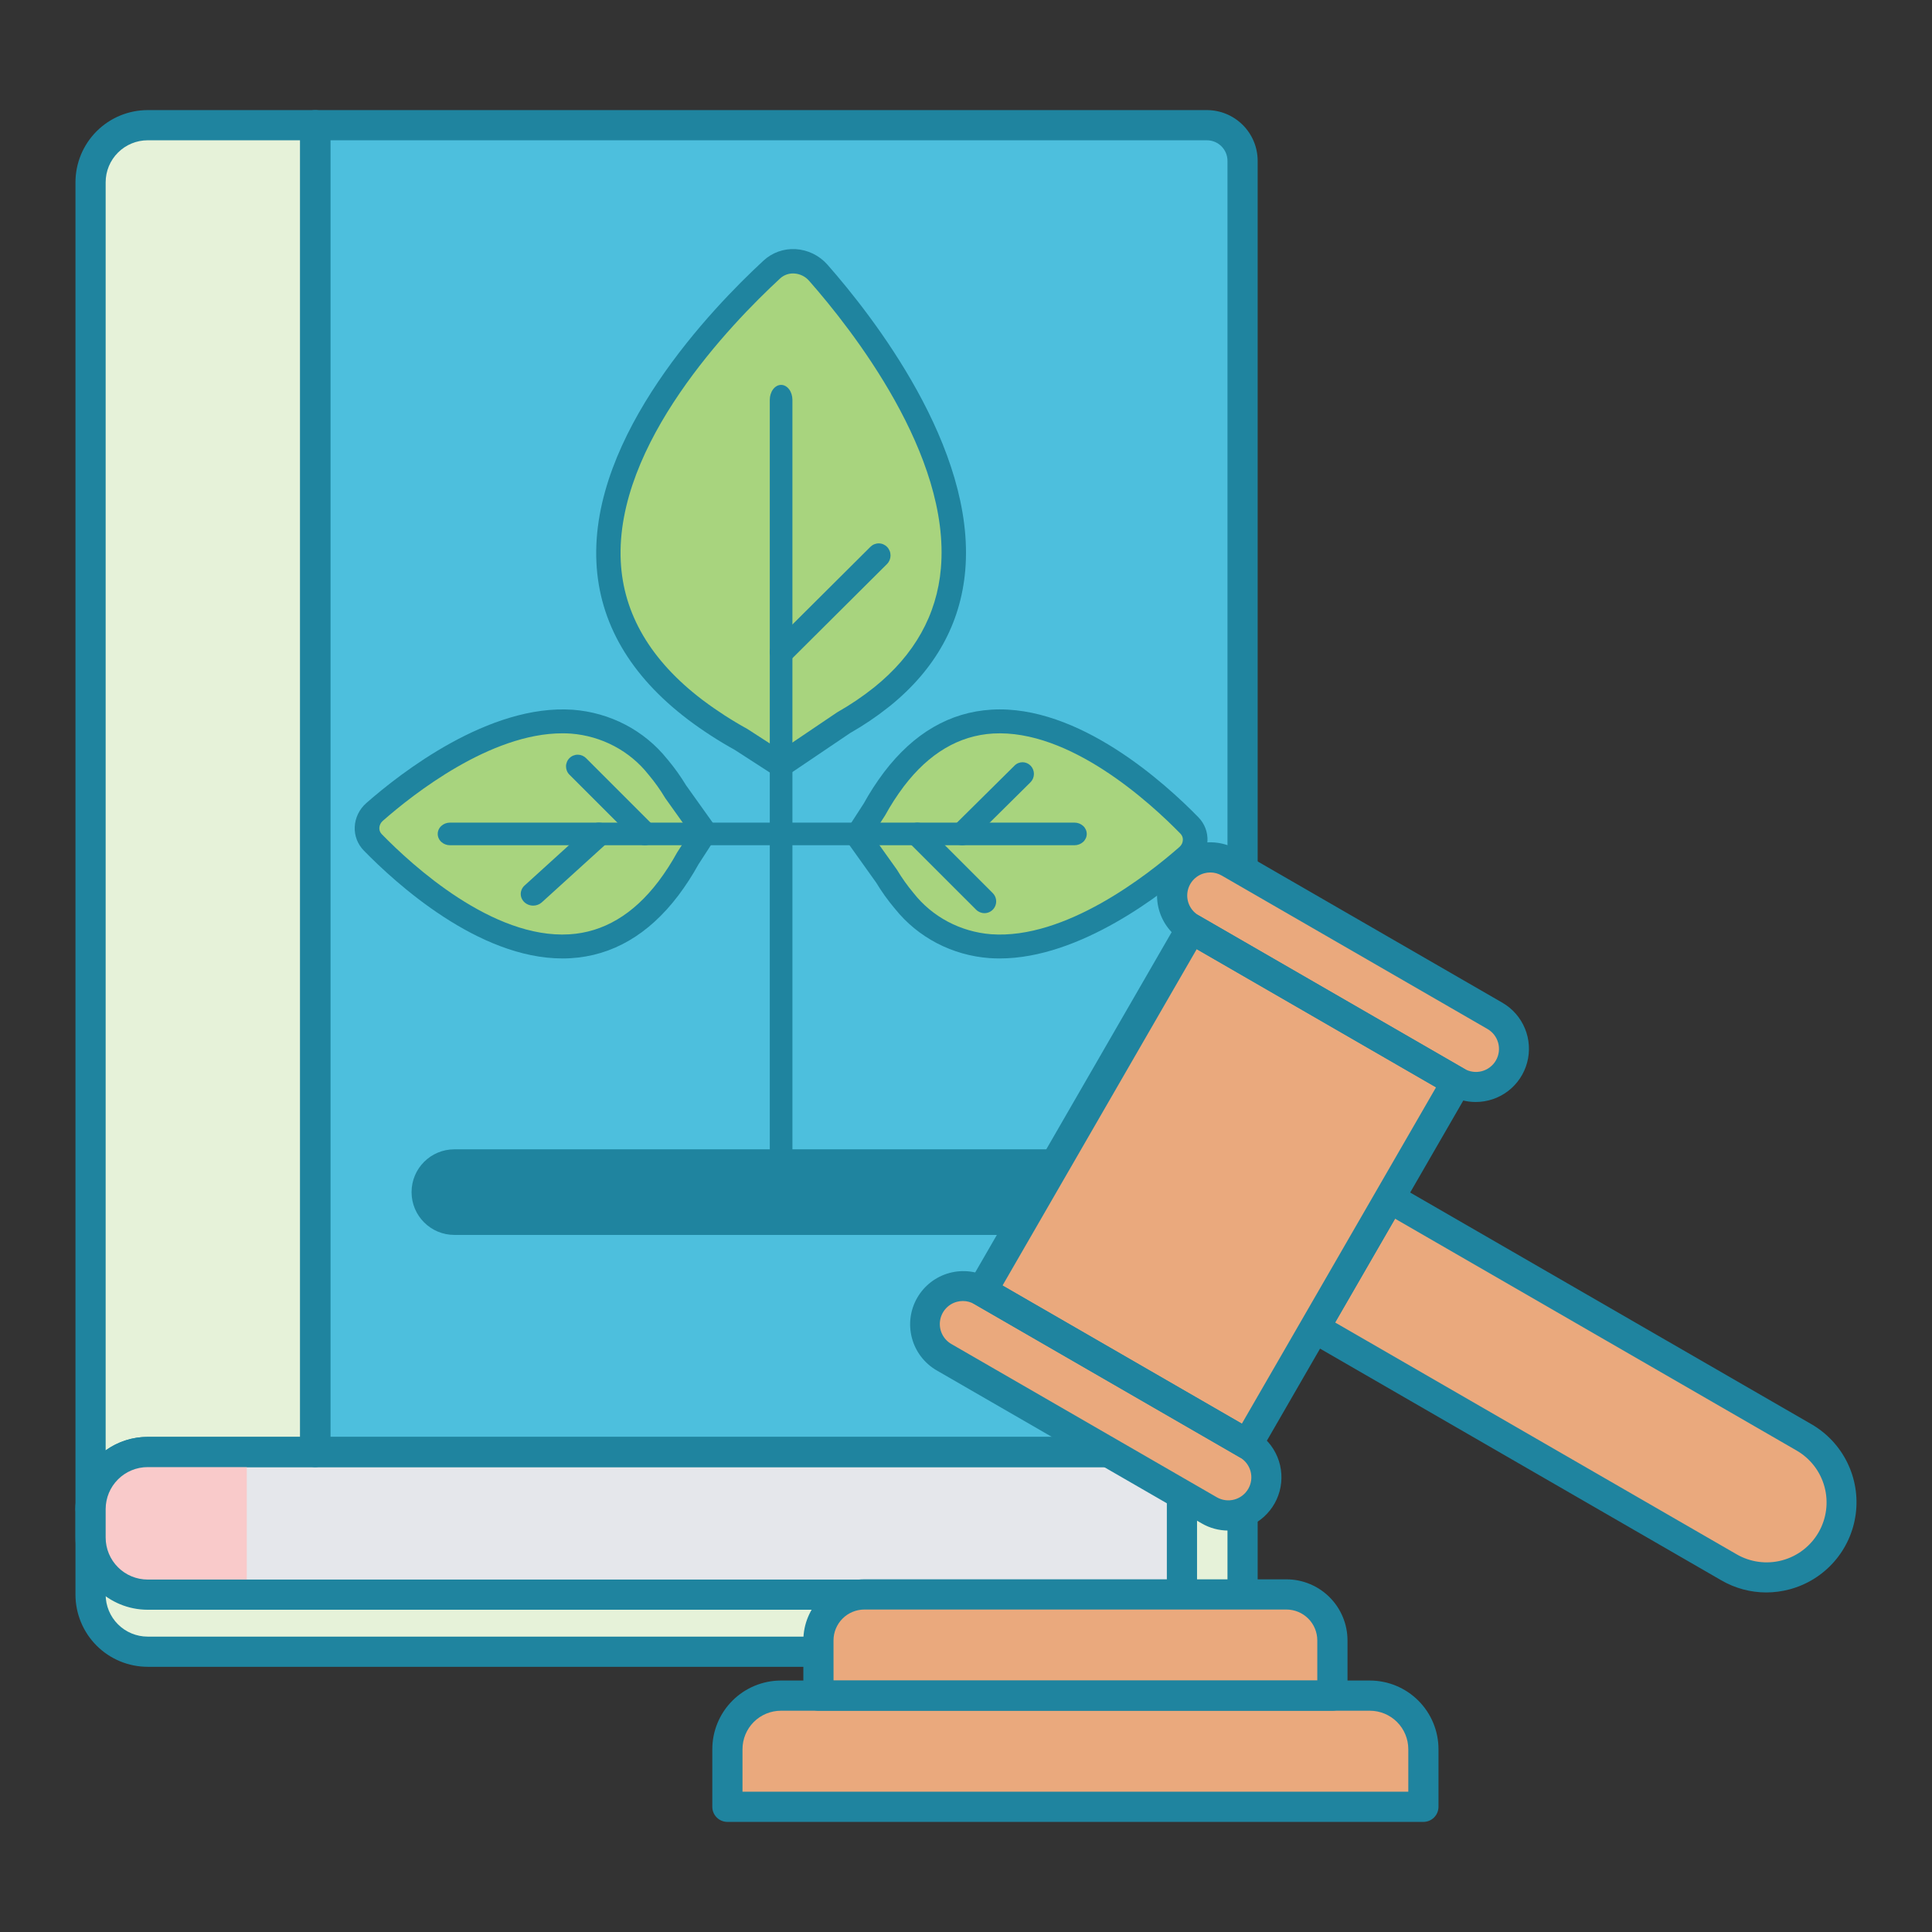
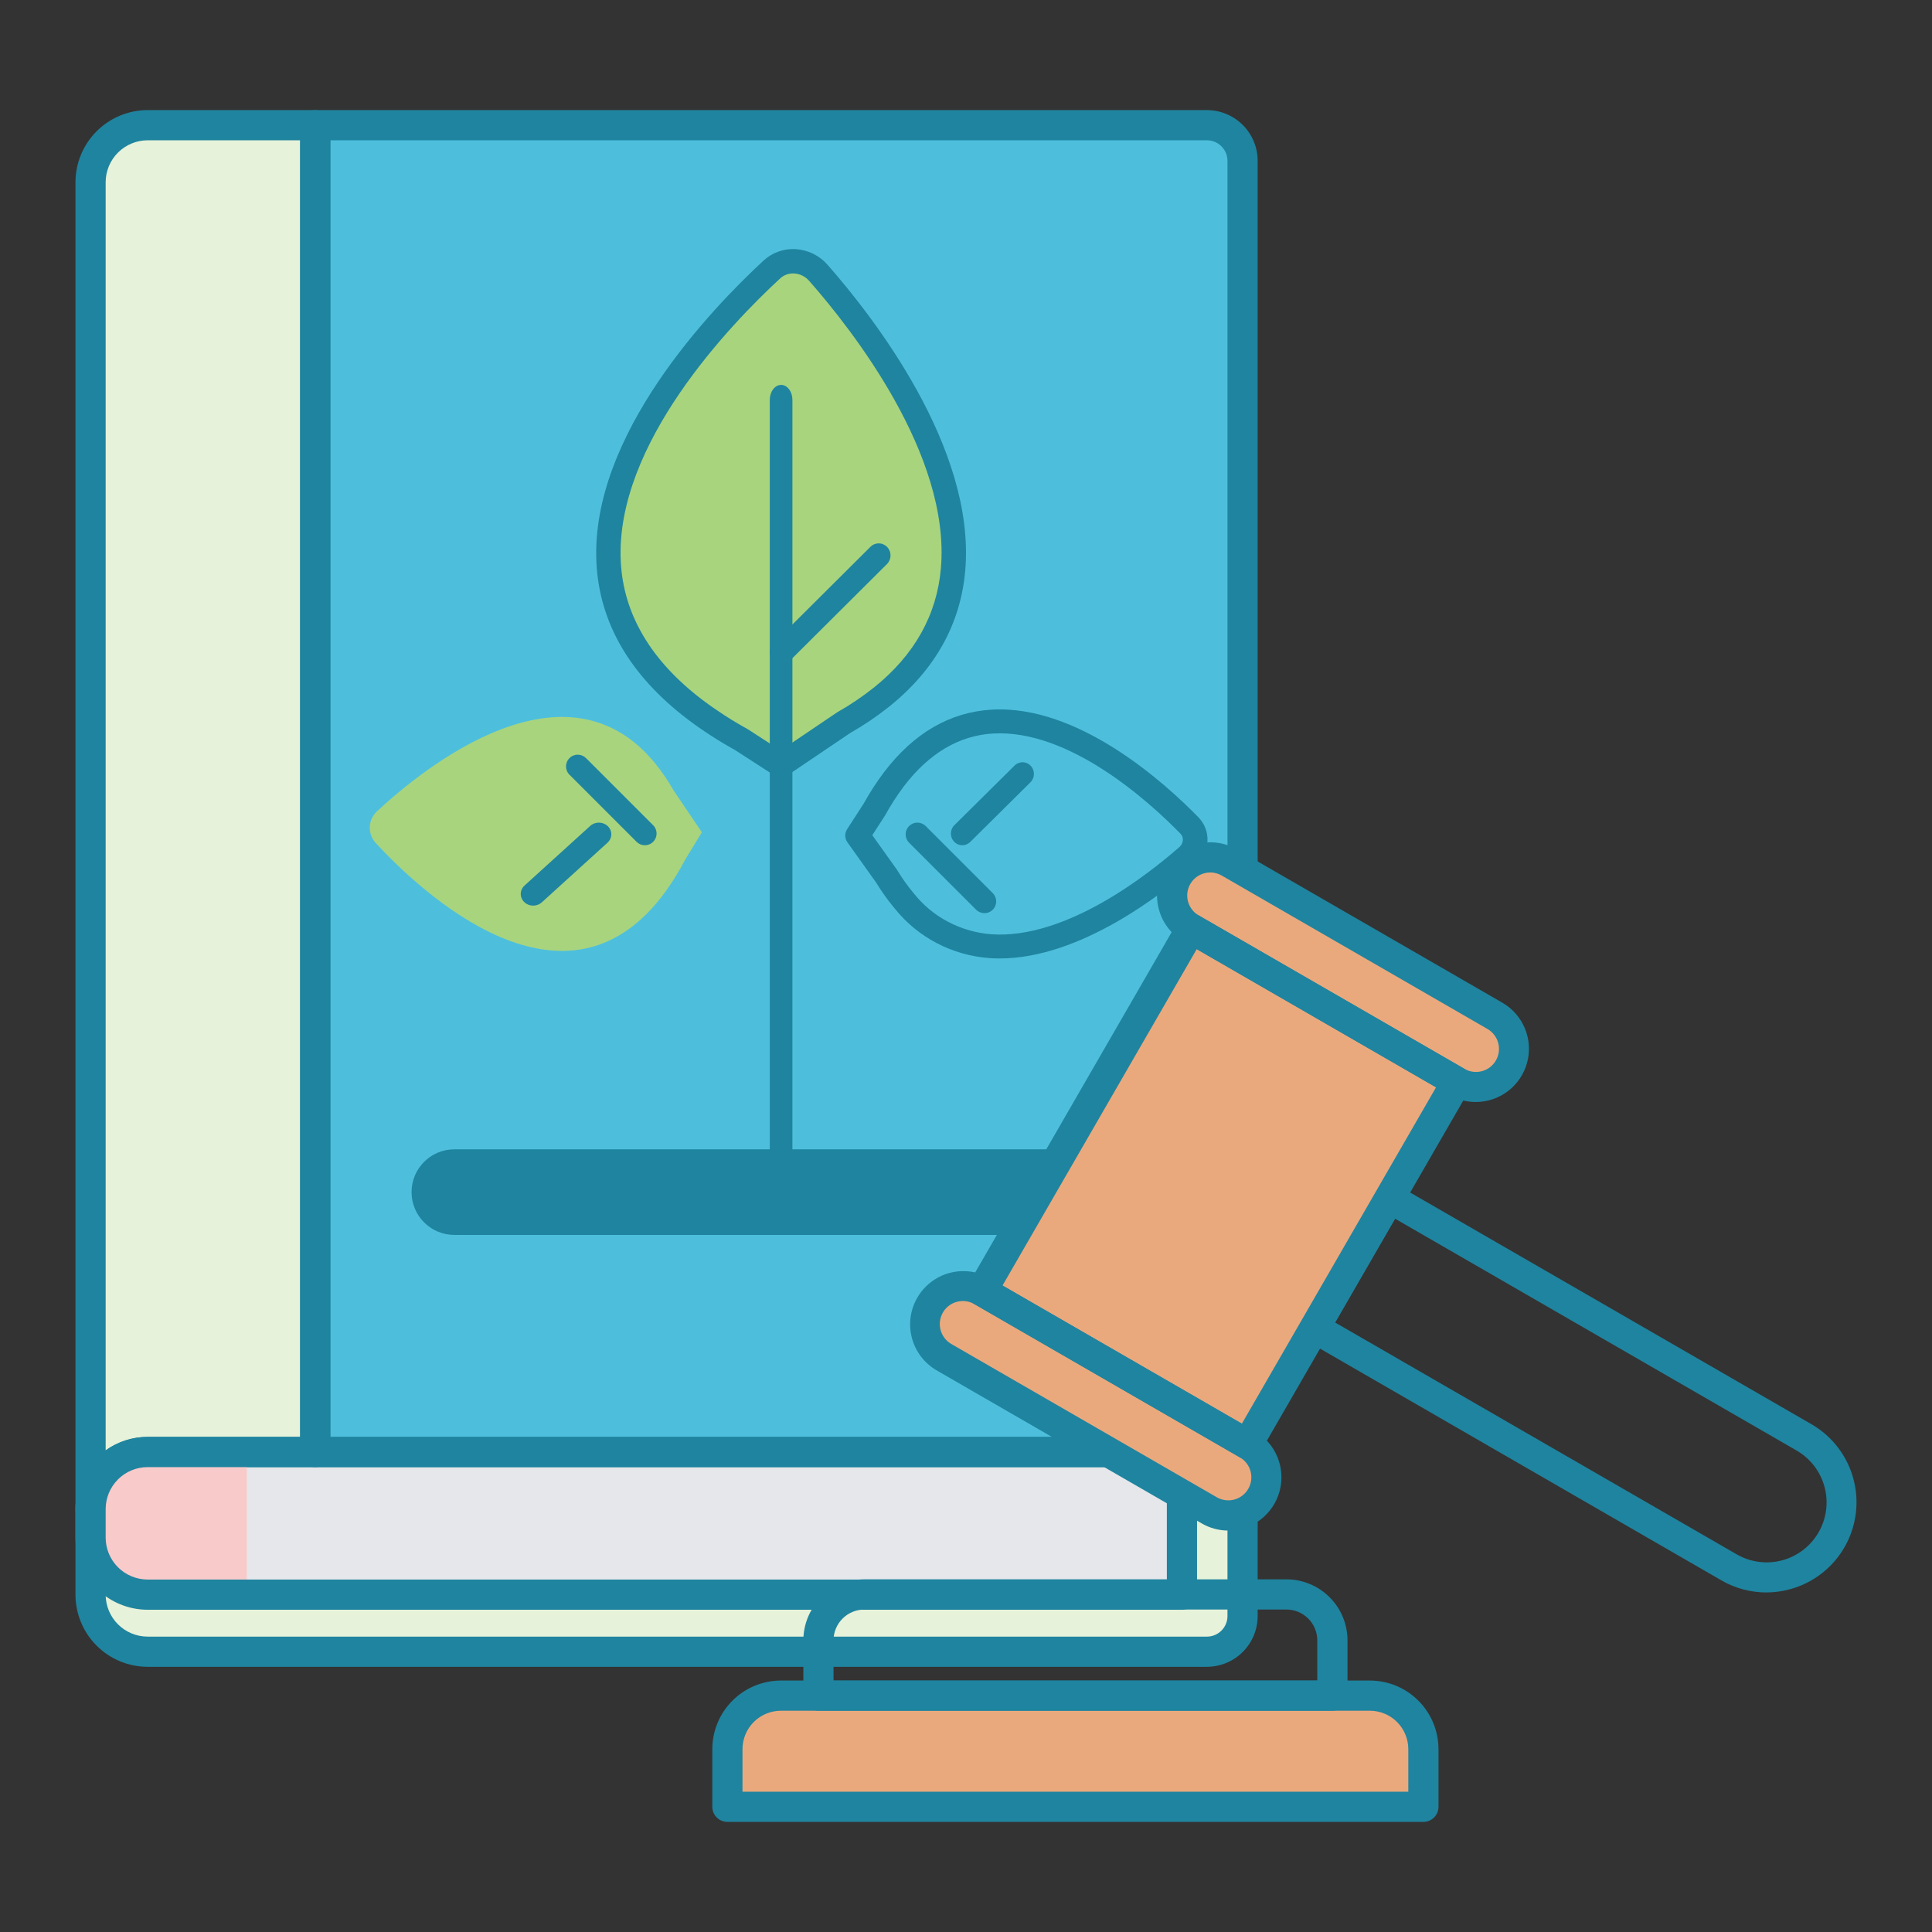
<svg xmlns="http://www.w3.org/2000/svg" width="256" height="256" viewBox="0 0 256 256" fill="none">
  <rect x="0" y="0" width="256" height="256" fill="#333333" stroke="none" />
  <path d="M159.923 192.4H19.562C17.557 192.4 15.635 193.196 14.217 194.613C12.799 196.03 12.001 197.952 12 199.957V211.3C12 213.306 12.797 215.229 14.215 216.647C15.633 218.065 17.556 218.862 19.562 218.862H159.923C161.177 218.862 162.379 218.364 163.265 217.477C164.151 216.591 164.649 215.389 164.649 214.135V187.669C164.65 188.29 164.528 188.905 164.291 189.479C164.053 190.053 163.705 190.575 163.267 191.014C162.828 191.453 162.306 191.802 161.733 192.04C161.159 192.278 160.544 192.4 159.923 192.4Z" fill="#E6F2D9" />
  <path d="M159.923 220.86H19.562C17.027 220.857 14.597 219.849 12.804 218.057C11.012 216.265 10.003 213.835 10 211.3V199.957C10.003 197.422 11.011 194.992 12.804 193.199C14.597 191.407 17.027 190.399 19.562 190.396H159.923C160.646 190.395 161.339 190.107 161.849 189.596C162.36 189.085 162.647 188.392 162.648 187.669C162.648 187.139 162.859 186.63 163.234 186.255C163.609 185.88 164.118 185.669 164.648 185.669C165.178 185.669 165.687 185.88 166.062 186.255C166.437 186.63 166.648 187.139 166.648 187.669V214.135C166.646 215.918 165.937 217.627 164.676 218.888C163.415 220.149 161.706 220.858 159.923 220.86ZM19.562 194.4C18.088 194.402 16.675 194.987 15.633 196.029C14.59 197.071 14.003 198.483 14 199.957V211.3C14.002 212.774 14.588 214.188 15.631 215.231C16.674 216.273 18.087 216.859 19.562 216.861H159.923C160.645 216.86 161.338 216.573 161.849 216.062C162.36 215.551 162.647 214.858 162.648 214.136V193.818C161.79 194.2 160.862 194.397 159.923 194.396L19.562 194.4Z" fill="#1F849F" />
  <path d="M41.774 192.4H19.562C17.557 192.4 15.634 193.196 14.216 194.613C12.798 196.03 12.001 197.952 12 199.957V203.737C12 204.73 12.195 205.713 12.575 206.631C12.955 207.549 13.512 208.382 14.215 209.084C14.917 209.787 15.751 210.344 16.668 210.724C17.585 211.104 18.569 211.299 19.562 211.299H156.615V192.4H41.774Z" fill="#E5E7EB" />
  <path d="M41.774 16.589H159.923C161.176 16.589 162.378 17.087 163.265 17.973C164.151 18.86 164.649 20.062 164.649 21.315V187.669C164.649 188.922 164.151 190.124 163.265 191.011C162.378 191.897 161.176 192.395 159.923 192.395H41.774V16.589Z" fill="#4DBFDD" />
  <path d="M19.562 192.4H41.774V16.589H19.562C18.569 16.589 17.585 16.784 16.668 17.164C15.751 17.544 14.917 18.101 14.215 18.804C13.512 19.506 12.955 20.34 12.575 21.257C12.195 22.174 12 23.158 12 24.151V199.957C12.001 197.952 12.798 196.03 14.216 194.613C15.634 193.196 17.557 192.4 19.562 192.4Z" fill="#E6F2D9" />
  <path d="M159.923 194.4H41.773C41.243 194.4 40.734 194.189 40.359 193.814C39.984 193.439 39.773 192.93 39.773 192.4V16.589C39.773 16.059 39.984 15.55 40.359 15.175C40.734 14.8 41.243 14.589 41.773 14.589H159.923C161.706 14.591 163.416 15.3 164.677 16.561C165.937 17.822 166.646 19.532 166.648 21.315V187.669C166.647 189.453 165.939 191.164 164.678 192.426C163.417 193.688 161.707 194.398 159.923 194.4ZM43.773 190.4H159.923C160.646 190.399 161.339 190.111 161.849 189.6C162.36 189.089 162.647 188.396 162.648 187.673V21.315C162.647 20.592 162.36 19.899 161.849 19.388C161.338 18.877 160.646 18.59 159.923 18.589H43.773V190.4Z" fill="#1F849F" />
  <path d="M12 201.957C11.47 201.957 10.961 201.746 10.586 201.371C10.211 200.996 10 200.487 10 199.957V24.15C10.003 21.615 11.011 19.185 12.804 17.392C14.597 15.6 17.027 14.592 19.562 14.589H41.773C42.303 14.589 42.812 14.8 43.187 15.175C43.562 15.55 43.773 16.059 43.773 16.589V192.4C43.773 192.93 43.562 193.439 43.187 193.814C42.812 194.189 42.303 194.4 41.773 194.4H19.562C18.088 194.402 16.675 194.987 15.633 196.029C14.59 197.071 14.003 198.483 14 199.957C14 200.487 13.789 200.996 13.414 201.371C13.039 201.746 12.53 201.957 12 201.957ZM19.562 18.589C18.087 18.591 16.674 19.177 15.631 20.22C14.588 21.262 14.002 22.675 14 24.15V192.184C15.62 191.019 17.566 190.394 19.562 190.396H39.773V18.589H19.562Z" fill="#1F849F" />
  <path d="M32.7 211.3V192.4H19.562C17.557 192.4 15.635 193.196 14.217 194.613C12.799 196.03 12.001 197.952 12 199.957V203.737C12 204.73 12.195 205.713 12.575 206.631C12.955 207.549 13.512 208.382 14.215 209.084C14.917 209.787 15.751 210.344 16.668 210.724C17.585 211.104 18.569 211.299 19.562 211.299L32.7 211.3Z" fill="#F9CACA" />
  <path d="M156.614 213.3H19.562C17.027 213.297 14.596 212.289 12.803 210.496C11.011 208.703 10.002 206.272 10 203.737V199.957C10.003 197.422 11.011 194.992 12.804 193.199C14.597 191.407 17.027 190.399 19.562 190.396H156.614C157.144 190.396 157.653 190.607 158.028 190.982C158.403 191.357 158.614 191.866 158.614 192.396V211.296C158.615 211.559 158.563 211.819 158.463 212.063C158.363 212.306 158.215 212.527 158.03 212.713C157.844 212.899 157.623 213.047 157.38 213.147C157.137 213.248 156.877 213.3 156.614 213.3ZM19.562 194.4C18.088 194.402 16.675 194.987 15.633 196.029C14.59 197.071 14.003 198.483 14 199.957V203.737C14.002 205.212 14.588 206.625 15.631 207.668C16.674 208.711 18.087 209.297 19.562 209.299H154.614V194.4H87.088H19.562Z" fill="#1F849F" />
-   <path d="M157.241 109.345C151.087 102.823 131.361 84.621 117.854 102.962V102.956L117.827 102.999C116.87 104.315 116.006 105.697 115.241 107.135L113 110.718L116.866 116.316C117.551 117.496 118.327 118.62 119.187 119.677L119.208 119.707V119.702C131.369 134.514 150.616 119.318 157.006 113.517C157.297 113.261 157.535 112.948 157.705 112.599C157.875 112.249 157.973 111.869 157.995 111.481C158.017 111.092 157.962 110.704 157.832 110.337C157.703 109.97 157.502 109.633 157.241 109.345Z" fill="#A8D47E" />
  <path d="M132.455 127C131.999 127 131.544 126.984 131.089 126.952C128.656 126.771 126.289 126.098 124.14 124.977C121.991 123.855 120.106 122.31 118.608 120.44C118.562 120.392 118.519 120.341 118.479 120.288C117.6 119.236 116.805 118.121 116.099 116.952L112.29 111.614C112.108 111.359 112.008 111.058 112 110.748C111.993 110.438 112.08 110.133 112.249 109.87L114.452 106.464C115.24 105.035 116.129 103.661 117.113 102.352L117.149 102.305C121.076 97.142 125.866 94.359 131.387 94.032C142.904 93.345 154.394 103.78 158.796 108.296C159.202 108.713 159.517 109.204 159.723 109.741C159.929 110.278 160.022 110.85 159.996 111.423C159.969 112.02 159.821 112.606 159.559 113.148C159.298 113.689 158.928 114.174 158.472 114.576C154.125 118.4 143.148 127 132.455 127ZM121.062 118.348C122.285 119.903 123.831 121.191 125.599 122.129C127.368 123.066 129.319 123.633 131.327 123.791C141.165 124.504 152.062 115.939 156.284 112.228C156.419 112.112 156.529 111.969 156.607 111.81C156.684 111.651 156.728 111.479 156.735 111.303C156.743 111.152 156.721 111.002 156.668 110.86C156.615 110.718 156.533 110.589 156.427 110.478C152.339 106.285 141.725 96.613 131.581 97.195C127.07 97.463 123.097 99.815 119.77 104.188L119.761 104.199L119.744 104.222C118.839 105.429 118.021 106.696 117.297 108.014C117.28 108.045 117.261 108.075 117.242 108.104L115.586 110.668L118.817 115.195C118.84 115.227 118.862 115.26 118.883 115.295C119.521 116.358 120.243 117.371 121.044 118.325L121.062 118.348Z" fill="#1F849F" />
  <path d="M130.442 120.997C130.029 120.997 129.632 120.833 129.34 120.54L120.437 111.641C120.154 111.347 119.997 110.953 120 110.545C120.004 110.136 120.167 109.745 120.456 109.456C120.745 109.168 121.136 109.004 121.545 109C121.953 108.997 122.347 109.154 122.641 109.437L131.544 118.34C131.762 118.558 131.91 118.835 131.97 119.138C132.03 119.44 131.999 119.753 131.881 120.038C131.763 120.323 131.564 120.566 131.308 120.737C131.051 120.909 130.75 121 130.442 121V120.997Z" fill="#1F849F" />
  <path d="M127.509 112C127.208 112 126.915 111.908 126.665 111.735C126.416 111.563 126.222 111.318 126.11 111.032C125.997 110.746 125.97 110.433 126.033 110.131C126.096 109.83 126.245 109.554 126.461 109.34L134.442 101.435C134.584 101.293 134.752 101.182 134.937 101.108C135.121 101.033 135.318 100.997 135.516 101C135.715 101.004 135.91 101.047 136.092 101.128C136.274 101.209 136.438 101.326 136.576 101.472C136.714 101.618 136.822 101.791 136.895 101.98C136.968 102.169 137.003 102.371 137 102.574C136.996 102.777 136.954 102.977 136.875 103.164C136.796 103.35 136.682 103.519 136.539 103.66L128.558 111.565C128.277 111.845 127.901 112 127.509 112Z" fill="#1F849F" />
  <path d="M49.744 111.657C55.761 118.178 75.048 136.377 88.254 118.039V118.044L88.28 118.002C89.216 116.686 90.061 115.305 90.809 113.867L93 110.284L89.221 104.686C88.551 103.507 87.792 102.384 86.951 101.326L86.931 101.296C75.04 86.487 56.222 101.681 49.974 107.48C49.689 107.737 49.456 108.049 49.289 108.399C49.123 108.749 49.026 109.13 49.005 109.519C48.983 109.908 49.038 110.297 49.164 110.664C49.291 111.032 49.489 111.369 49.744 111.657Z" fill="#A8D47E" />
-   <path d="M74.533 127C63.378 127 52.469 117.075 48.205 112.7C47.798 112.284 47.483 111.793 47.277 111.256C47.071 110.719 46.978 110.147 47.004 109.574C47.031 108.977 47.179 108.39 47.441 107.849C47.702 107.308 48.072 106.822 48.528 106.421C53.062 102.437 64.804 93.262 75.913 94.047C78.346 94.229 80.714 94.902 82.863 96.024C85.013 97.146 86.897 98.692 88.395 100.563C88.44 100.61 88.481 100.659 88.52 100.711C89.399 101.763 90.195 102.879 90.901 104.048L94.71 109.386C94.892 109.641 94.992 109.942 95 110.252C95.007 110.562 94.92 110.867 94.751 111.129L92.548 114.537C91.76 115.965 90.871 117.339 89.888 118.648C89.876 118.664 89.864 118.679 89.851 118.695C85.925 123.857 81.134 126.64 75.613 126.968C75.257 126.99 74.894 127 74.533 127ZM74.517 97.168C64.985 97.168 54.775 105.206 50.717 108.771C50.582 108.888 50.472 109.03 50.395 109.189C50.317 109.348 50.273 109.521 50.266 109.697C50.258 109.847 50.28 109.998 50.333 110.139C50.386 110.281 50.468 110.411 50.574 110.521C54.662 114.716 65.274 124.403 75.421 123.804C79.933 123.537 83.906 121.185 87.233 116.812L87.242 116.801L87.259 116.778C88.164 115.571 88.981 114.303 89.706 112.986C89.722 112.955 89.741 112.925 89.76 112.896L91.416 110.332L88.185 105.805C88.162 105.773 88.141 105.739 88.119 105.705C87.481 104.642 86.759 103.628 85.958 102.674L85.932 102.643C84.709 101.09 83.164 99.804 81.396 98.868C79.629 97.932 77.679 97.366 75.673 97.208C75.291 97.181 74.904 97.168 74.517 97.168Z" fill="#1F849F" />
  <path d="M85.447 112C85.243 112 85.041 111.96 84.852 111.882C84.664 111.804 84.493 111.689 84.349 111.545L75.474 102.671C75.326 102.528 75.207 102.356 75.126 102.167C75.045 101.977 75.002 101.773 75 101.567C74.998 101.361 75.038 101.156 75.116 100.965C75.194 100.774 75.309 100.601 75.455 100.455C75.601 100.309 75.774 100.194 75.965 100.116C76.156 100.038 76.361 99.998 76.567 100C76.773 100.002 76.977 100.045 77.166 100.126C77.356 100.208 77.527 100.326 77.671 100.474L86.545 109.348C86.762 109.566 86.91 109.842 86.97 110.144C87.03 110.445 86.999 110.757 86.882 111.041C86.764 111.325 86.565 111.567 86.31 111.738C86.054 111.909 85.754 112 85.447 112Z" fill="#1F849F" />
  <path d="M70.647 120C70.319 120 69.998 119.908 69.726 119.736C69.454 119.563 69.243 119.318 69.12 119.033C68.997 118.747 68.968 118.433 69.036 118.132C69.104 117.83 69.266 117.554 69.502 117.34L78.211 109.433C78.525 109.148 78.947 108.993 79.383 109C79.819 109.008 80.234 109.177 80.538 109.472C80.841 109.767 81.007 110.163 81 110.573C80.993 110.983 80.812 111.373 80.499 111.659L71.791 119.568C71.484 119.846 71.073 120.001 70.647 120Z" fill="#1F849F" />
-   <path d="M142.368 112H59.632C59.199 112 58.784 111.842 58.478 111.561C58.172 111.279 58 110.898 58 110.5C58 110.102 58.172 109.721 58.478 109.439C58.784 109.158 59.199 109 59.632 109H142.368C142.801 109 143.216 109.158 143.522 109.439C143.828 109.721 144 110.102 144 110.5C144 110.898 143.828 111.279 143.522 111.561C143.216 111.842 142.801 112 142.368 112Z" fill="#1F849F" />
  <path d="M101.767 36.098C91.972 45.137 64.593 74.167 91.545 94.623H91.537L91.6 94.664C93.535 96.115 95.57 97.428 97.689 98.594L102.962 102L111.34 96.35C113.104 95.353 114.787 94.218 116.374 92.957L116.419 92.928H116.411C138.618 75.1 116.441 46.149 107.958 36.523C107.583 36.084 107.124 35.724 106.607 35.464C106.091 35.204 105.528 35.05 104.952 35.01C104.375 34.971 103.797 35.046 103.25 35.233C102.703 35.42 102.199 35.714 101.767 36.098Z" fill="#A8D47E" />
  <path d="M103.46 103C103.149 103 102.844 102.91 102.583 102.741L97.38 99.376C95.227 98.186 93.158 96.846 91.19 95.368C91.168 95.352 91.147 95.335 91.126 95.318C83.483 89.508 79.411 82.509 79.029 74.518C78.222 57.645 94.251 40.929 101.179 34.522C101.747 34 102.413 33.597 103.138 33.337C103.863 33.078 104.633 32.966 105.402 33.009C106.209 33.054 107 33.26 107.728 33.613C108.455 33.967 109.106 34.462 109.641 35.069C115.597 41.835 129.296 59.327 127.901 75.576C127.293 82.635 123.942 88.674 117.949 93.529C117.888 93.586 117.822 93.638 117.752 93.685C116.144 94.962 114.44 96.113 112.655 97.127L104.368 102.725C104.099 102.906 103.783 103.001 103.46 103ZM93.106 92.762L93.131 92.78C94.996 94.18 96.956 95.447 98.997 96.572C99.029 96.59 99.06 96.609 99.089 96.628L103.44 99.442L110.893 94.409C110.927 94.386 110.961 94.365 110.997 94.345C112.677 93.392 114.28 92.31 115.792 91.107L115.826 91.081C121.165 86.791 124.142 81.479 124.674 75.298C125.967 60.296 112.893 43.664 107.213 37.21C106.965 36.923 106.662 36.69 106.321 36.523C105.981 36.356 105.611 36.259 105.232 36.239C104.893 36.216 104.553 36.263 104.232 36.376C103.912 36.49 103.617 36.667 103.367 36.898C96.771 42.995 81.509 58.849 82.253 74.36C82.588 81.351 86.23 87.535 93.076 92.738L93.106 92.762Z" fill="#1F849F" />
  <path d="M103.568 88C103.257 88 102.952 87.906 102.693 87.729C102.435 87.552 102.234 87.301 102.116 87.007C101.998 86.713 101.969 86.39 102.033 86.079C102.096 85.768 102.249 85.483 102.472 85.262L115.337 72.456C115.484 72.309 115.658 72.193 115.849 72.115C116.04 72.037 116.244 71.998 116.45 72C116.656 72.002 116.859 72.046 117.048 72.128C117.238 72.211 117.409 72.33 117.553 72.48C117.697 72.63 117.81 72.808 117.887 73.002C117.964 73.197 118.002 73.406 118 73.615C117.998 73.825 117.955 74.032 117.874 74.225C117.793 74.418 117.676 74.593 117.529 74.74L104.664 87.546C104.371 87.838 103.978 88.001 103.568 88Z" fill="#1F849F" />
  <path d="M103.5 159C103.102 159 102.721 158.79 102.439 158.416C102.158 158.042 102 157.536 102 157.007V52.993C102 52.464 102.158 51.958 102.439 51.584C102.721 51.21 103.102 51 103.5 51C103.898 51 104.279 51.21 104.561 51.584C104.842 51.958 105 52.464 105 52.993V157.007C105 157.536 104.842 158.042 104.561 158.416C104.279 158.79 103.898 159 103.5 159Z" fill="#1F849F" />
  <path d="M145.745 152.291H60.205C57.073 152.291 54.534 154.83 54.534 157.962C54.534 161.094 57.073 163.633 60.205 163.633H145.745C148.877 163.633 151.416 161.094 151.416 157.962C151.416 154.83 148.877 152.291 145.745 152.291Z" fill="#1F849F" />
  <path d="M103.478 224.68H181.513C183.394 224.68 185.199 225.427 186.529 226.758C187.86 228.088 188.607 229.893 188.607 231.774V239.411H96.384V231.774C96.384 229.893 97.131 228.088 98.462 226.758C99.792 225.427 101.597 224.68 103.478 224.68Z" fill="#EAA97D" />
-   <path d="M114.533 211.271H170.458C172.073 211.271 173.622 211.913 174.764 213.054C175.905 214.196 176.547 215.745 176.547 217.36V224.68H108.447V217.36C108.447 215.746 109.088 214.197 110.229 213.055C111.371 211.914 112.919 211.272 114.533 211.271Z" fill="#EAA97D" />
  <path d="M188.607 241.411H96.384C95.854 241.411 95.345 241.2 94.97 240.825C94.595 240.45 94.384 239.941 94.384 239.411V231.774C94.387 229.363 95.346 227.051 97.051 225.346C98.756 223.642 101.068 222.683 103.479 222.68H181.514C183.925 222.682 186.237 223.641 187.942 225.346C189.647 227.051 190.605 229.363 190.607 231.774V239.411C190.607 239.941 190.396 240.45 190.021 240.825C189.646 241.2 189.137 241.411 188.607 241.411ZM98.384 237.411H186.607V231.774C186.605 230.424 186.068 229.129 185.114 228.174C184.159 227.219 182.864 226.682 181.514 226.68H103.479C102.128 226.681 100.833 227.218 99.878 228.173C98.923 229.128 98.386 230.423 98.384 231.774V237.411Z" fill="#1F849F" />
  <path d="M176.548 226.68H108.448C107.918 226.68 107.409 226.469 107.034 226.094C106.659 225.719 106.448 225.21 106.448 224.68V217.36C106.451 215.216 107.304 213.16 108.82 211.643C110.337 210.127 112.393 209.274 114.537 209.271H170.463C172.607 209.274 174.663 210.127 176.18 211.643C177.696 213.16 178.549 215.216 178.552 217.36V224.68C178.552 224.943 178.5 225.203 178.399 225.446C178.299 225.689 178.151 225.91 177.965 226.096C177.779 226.281 177.558 226.429 177.315 226.529C177.071 226.629 176.811 226.681 176.548 226.68ZM110.448 222.68H174.548V217.36C174.547 216.276 174.116 215.236 173.349 214.47C172.583 213.703 171.543 213.272 170.459 213.271H114.533C113.449 213.272 112.41 213.704 111.643 214.47C110.877 215.237 110.445 216.276 110.444 217.36L110.448 222.68Z" fill="#1F849F" />
-   <path d="M229.086 207.67L174.18 175.97L184.121 158.751L239.027 190.451C241.311 191.769 242.977 193.941 243.66 196.488C244.342 199.035 243.985 201.749 242.666 204.032C241.348 206.316 239.176 207.982 236.629 208.664C234.083 209.347 231.369 208.989 229.085 207.671L229.086 207.67Z" fill="#EAA97D" />
  <path d="M234.037 211.008C231.947 211.006 229.894 210.452 228.086 209.403L173.18 177.7C172.952 177.569 172.753 177.394 172.593 177.186C172.433 176.977 172.316 176.74 172.248 176.486C172.18 176.232 172.162 175.967 172.196 175.707C172.231 175.447 172.316 175.195 172.447 174.968L182.389 157.748C182.654 157.289 183.091 156.953 183.603 156.816C184.116 156.679 184.662 156.751 185.121 157.016L240.027 188.716C242.072 189.897 243.721 191.658 244.765 193.777C245.81 195.895 246.202 198.275 245.894 200.616C245.586 202.958 244.59 205.155 243.033 206.931C241.477 208.707 239.428 209.981 237.147 210.593C236.133 210.866 235.087 211.006 234.037 211.008ZM176.912 175.238L230.086 205.938C230.989 206.465 231.988 206.809 233.025 206.949C234.061 207.09 235.115 207.024 236.126 206.756C237.138 206.487 238.086 206.022 238.916 205.386C239.747 204.75 240.444 203.957 240.967 203.051C241.49 202.145 241.829 201.145 241.964 200.107C242.099 199.07 242.028 198.016 241.755 197.006C241.482 195.997 241.012 195.051 240.372 194.223C239.732 193.396 238.935 192.703 238.027 192.184L184.854 161.484L176.912 175.238Z" fill="#1F849F" />
  <path d="M193.016 143.344L157.839 123.035L130.107 171.068L165.284 191.378L193.016 143.344Z" fill="#EAA97D" />
  <path d="M198.066 134.594L162.89 114.285C160.474 112.89 157.384 113.718 155.989 116.134C154.594 118.55 155.422 121.639 157.839 123.034L193.015 143.343C195.431 144.738 198.521 143.911 199.916 141.495C201.311 139.079 200.483 135.989 198.066 134.594Z" fill="#EAA97D" />
  <path d="M165.284 191.378L130.108 171.069C127.691 169.674 124.602 170.502 123.207 172.918C121.812 175.334 122.64 178.423 125.056 179.818L160.233 200.127C162.649 201.522 165.738 200.695 167.133 198.279C168.528 195.863 167.7 192.773 165.284 191.378Z" fill="#EAA97D" />
  <path d="M165.282 193.377C164.931 193.377 164.586 193.285 164.282 193.109L129.107 172.8C128.879 172.669 128.68 172.494 128.52 172.285C128.36 172.077 128.243 171.839 128.175 171.585C128.107 171.331 128.089 171.067 128.124 170.806C128.158 170.546 128.244 170.294 128.375 170.067L156.106 122.033C156.237 121.805 156.412 121.606 156.621 121.446C156.829 121.286 157.067 121.169 157.321 121.101C157.575 121.033 157.839 121.015 158.1 121.05C158.36 121.084 158.612 121.17 158.839 121.301L194.016 141.61C194.244 141.741 194.443 141.916 194.603 142.125C194.763 142.333 194.88 142.571 194.948 142.825C195.016 143.079 195.034 143.343 194.999 143.604C194.965 143.864 194.879 144.116 194.748 144.343L167.017 192.376C166.841 192.681 166.588 192.934 166.284 193.109C165.979 193.285 165.634 193.377 165.282 193.377ZM132.84 170.336L164.552 188.645L190.283 144.076L158.571 125.767L132.84 170.336Z" fill="#1F849F" />
  <path d="M195.529 146.02C194.295 146.02 193.083 145.695 192.016 145.076L156.839 124.767C156.037 124.304 155.334 123.688 154.771 122.953C154.207 122.218 153.793 121.38 153.554 120.485C153.314 119.591 153.253 118.658 153.374 117.74C153.495 116.822 153.795 115.936 154.258 115.135C154.722 114.333 155.338 113.63 156.073 113.066C156.807 112.502 157.646 112.089 158.54 111.849C159.435 111.61 160.368 111.549 161.286 111.67C162.204 111.79 163.089 112.091 163.891 112.554L199.067 132.862C200.412 133.638 201.464 134.838 202.058 136.273C202.652 137.708 202.755 139.3 202.352 140.8C201.948 142.3 201.061 143.625 199.827 144.569C198.593 145.513 197.082 146.023 195.529 146.02ZM160.369 115.606C160.101 115.607 159.834 115.642 159.575 115.712C158.992 115.868 158.468 116.194 158.07 116.647C157.672 117.101 157.418 117.663 157.339 118.261C157.26 118.859 157.36 119.468 157.628 120.009C157.895 120.55 158.316 121 158.839 121.302L194.016 141.611C194.363 141.817 194.748 141.952 195.148 142.008C195.547 142.064 195.954 142.041 196.345 141.939C196.735 141.836 197.102 141.658 197.423 141.413C197.744 141.168 198.013 140.862 198.215 140.513C198.417 140.163 198.547 139.777 198.599 139.376C198.65 138.976 198.622 138.569 198.515 138.18C198.408 137.791 198.225 137.427 197.977 137.108C197.728 136.79 197.419 136.525 197.067 136.327L161.891 116.018C161.429 115.749 160.904 115.606 160.369 115.606Z" fill="#1F849F" />
  <path d="M162.747 202.807C161.512 202.806 160.299 202.479 159.232 201.858L124.056 181.55C122.458 180.604 121.298 179.066 120.828 177.27C120.357 175.474 120.613 173.564 121.542 171.956C122.47 170.348 123.995 169.171 125.786 168.681C127.577 168.19 129.489 168.426 131.107 169.336L166.284 189.645C167.626 190.424 168.674 191.623 169.266 193.058C169.858 194.492 169.96 196.082 169.558 197.581C169.155 199.079 168.269 200.403 167.038 201.348C165.807 202.293 164.299 202.805 162.747 202.806V202.807ZM127.586 172.39C127.318 172.39 127.051 172.426 126.792 172.495C126.209 172.651 125.686 172.977 125.288 173.431C124.89 173.884 124.636 174.446 124.557 175.044C124.478 175.642 124.578 176.25 124.845 176.792C125.112 177.333 125.533 177.783 126.055 178.085L161.232 198.395C161.579 198.595 161.962 198.725 162.36 198.778C162.757 198.83 163.161 198.804 163.548 198.7C163.935 198.596 164.298 198.417 164.616 198.173C164.934 197.929 165.201 197.625 165.402 197.277C165.602 196.93 165.732 196.547 165.784 196.15C165.837 195.752 165.81 195.348 165.706 194.961C165.603 194.574 165.424 194.211 165.179 193.893C164.935 193.575 164.631 193.308 164.284 193.108L129.107 172.8C128.645 172.531 128.12 172.39 127.586 172.39Z" fill="#1F849F" />
</svg>